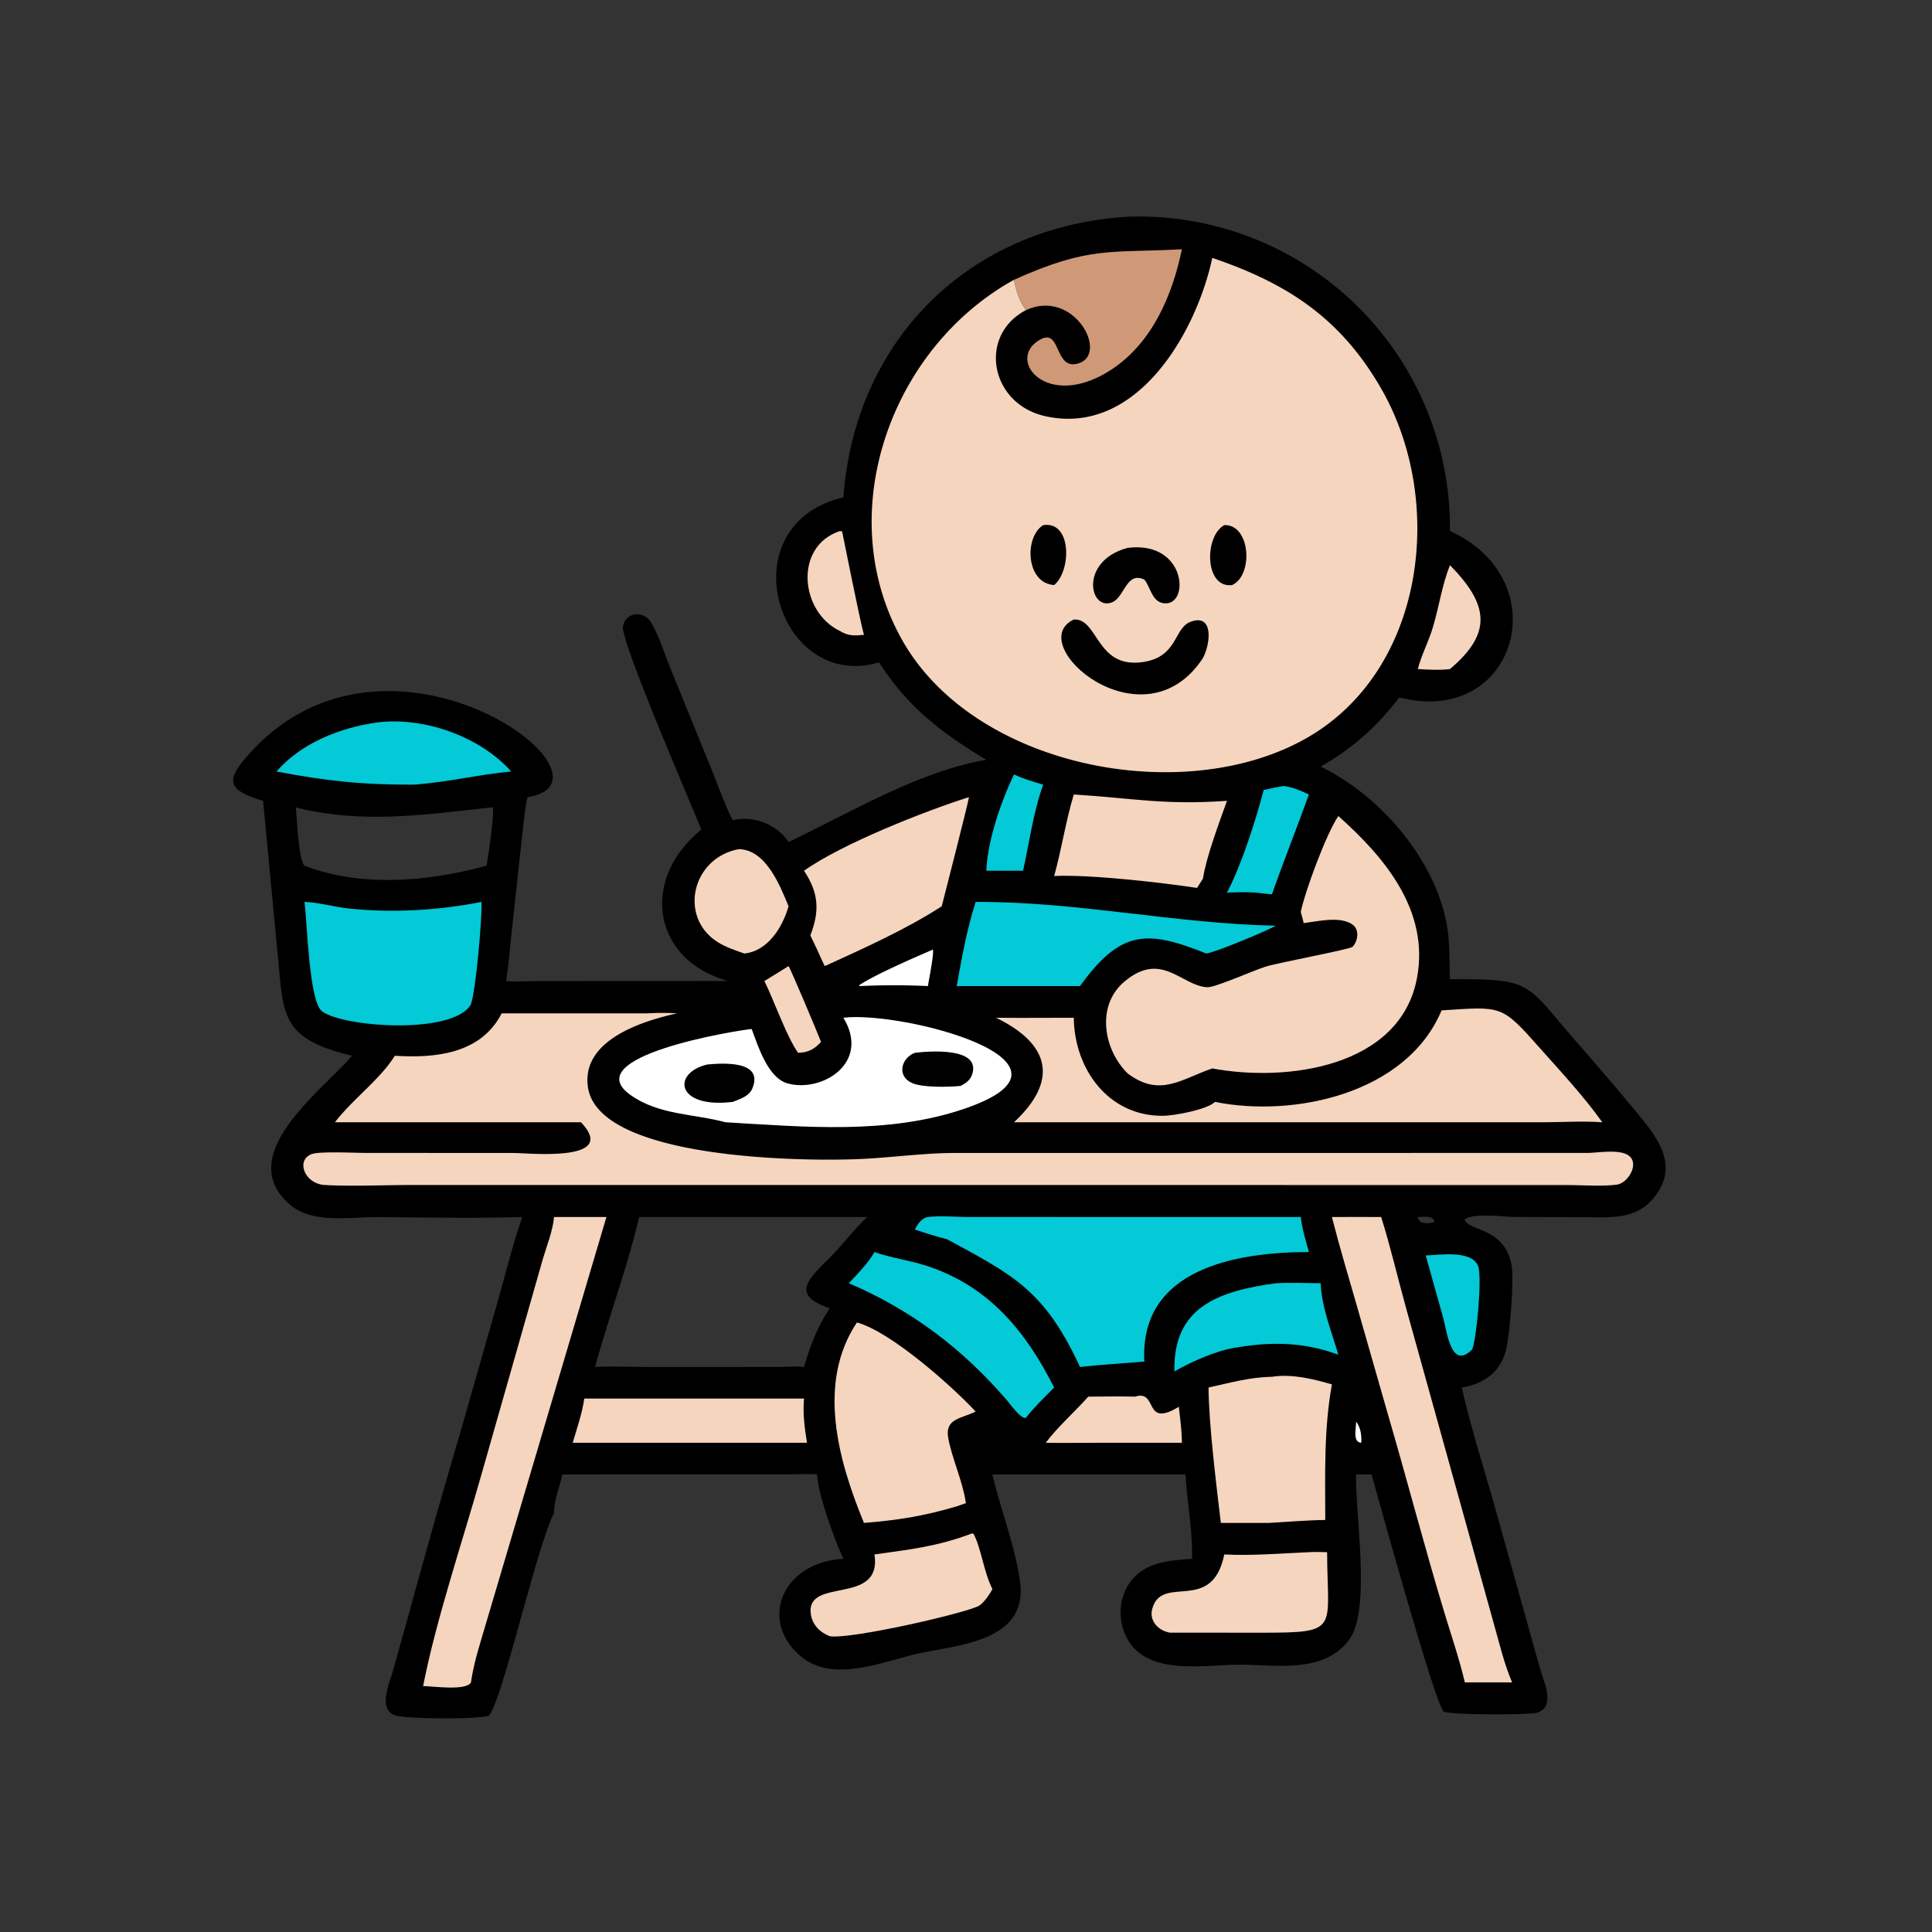
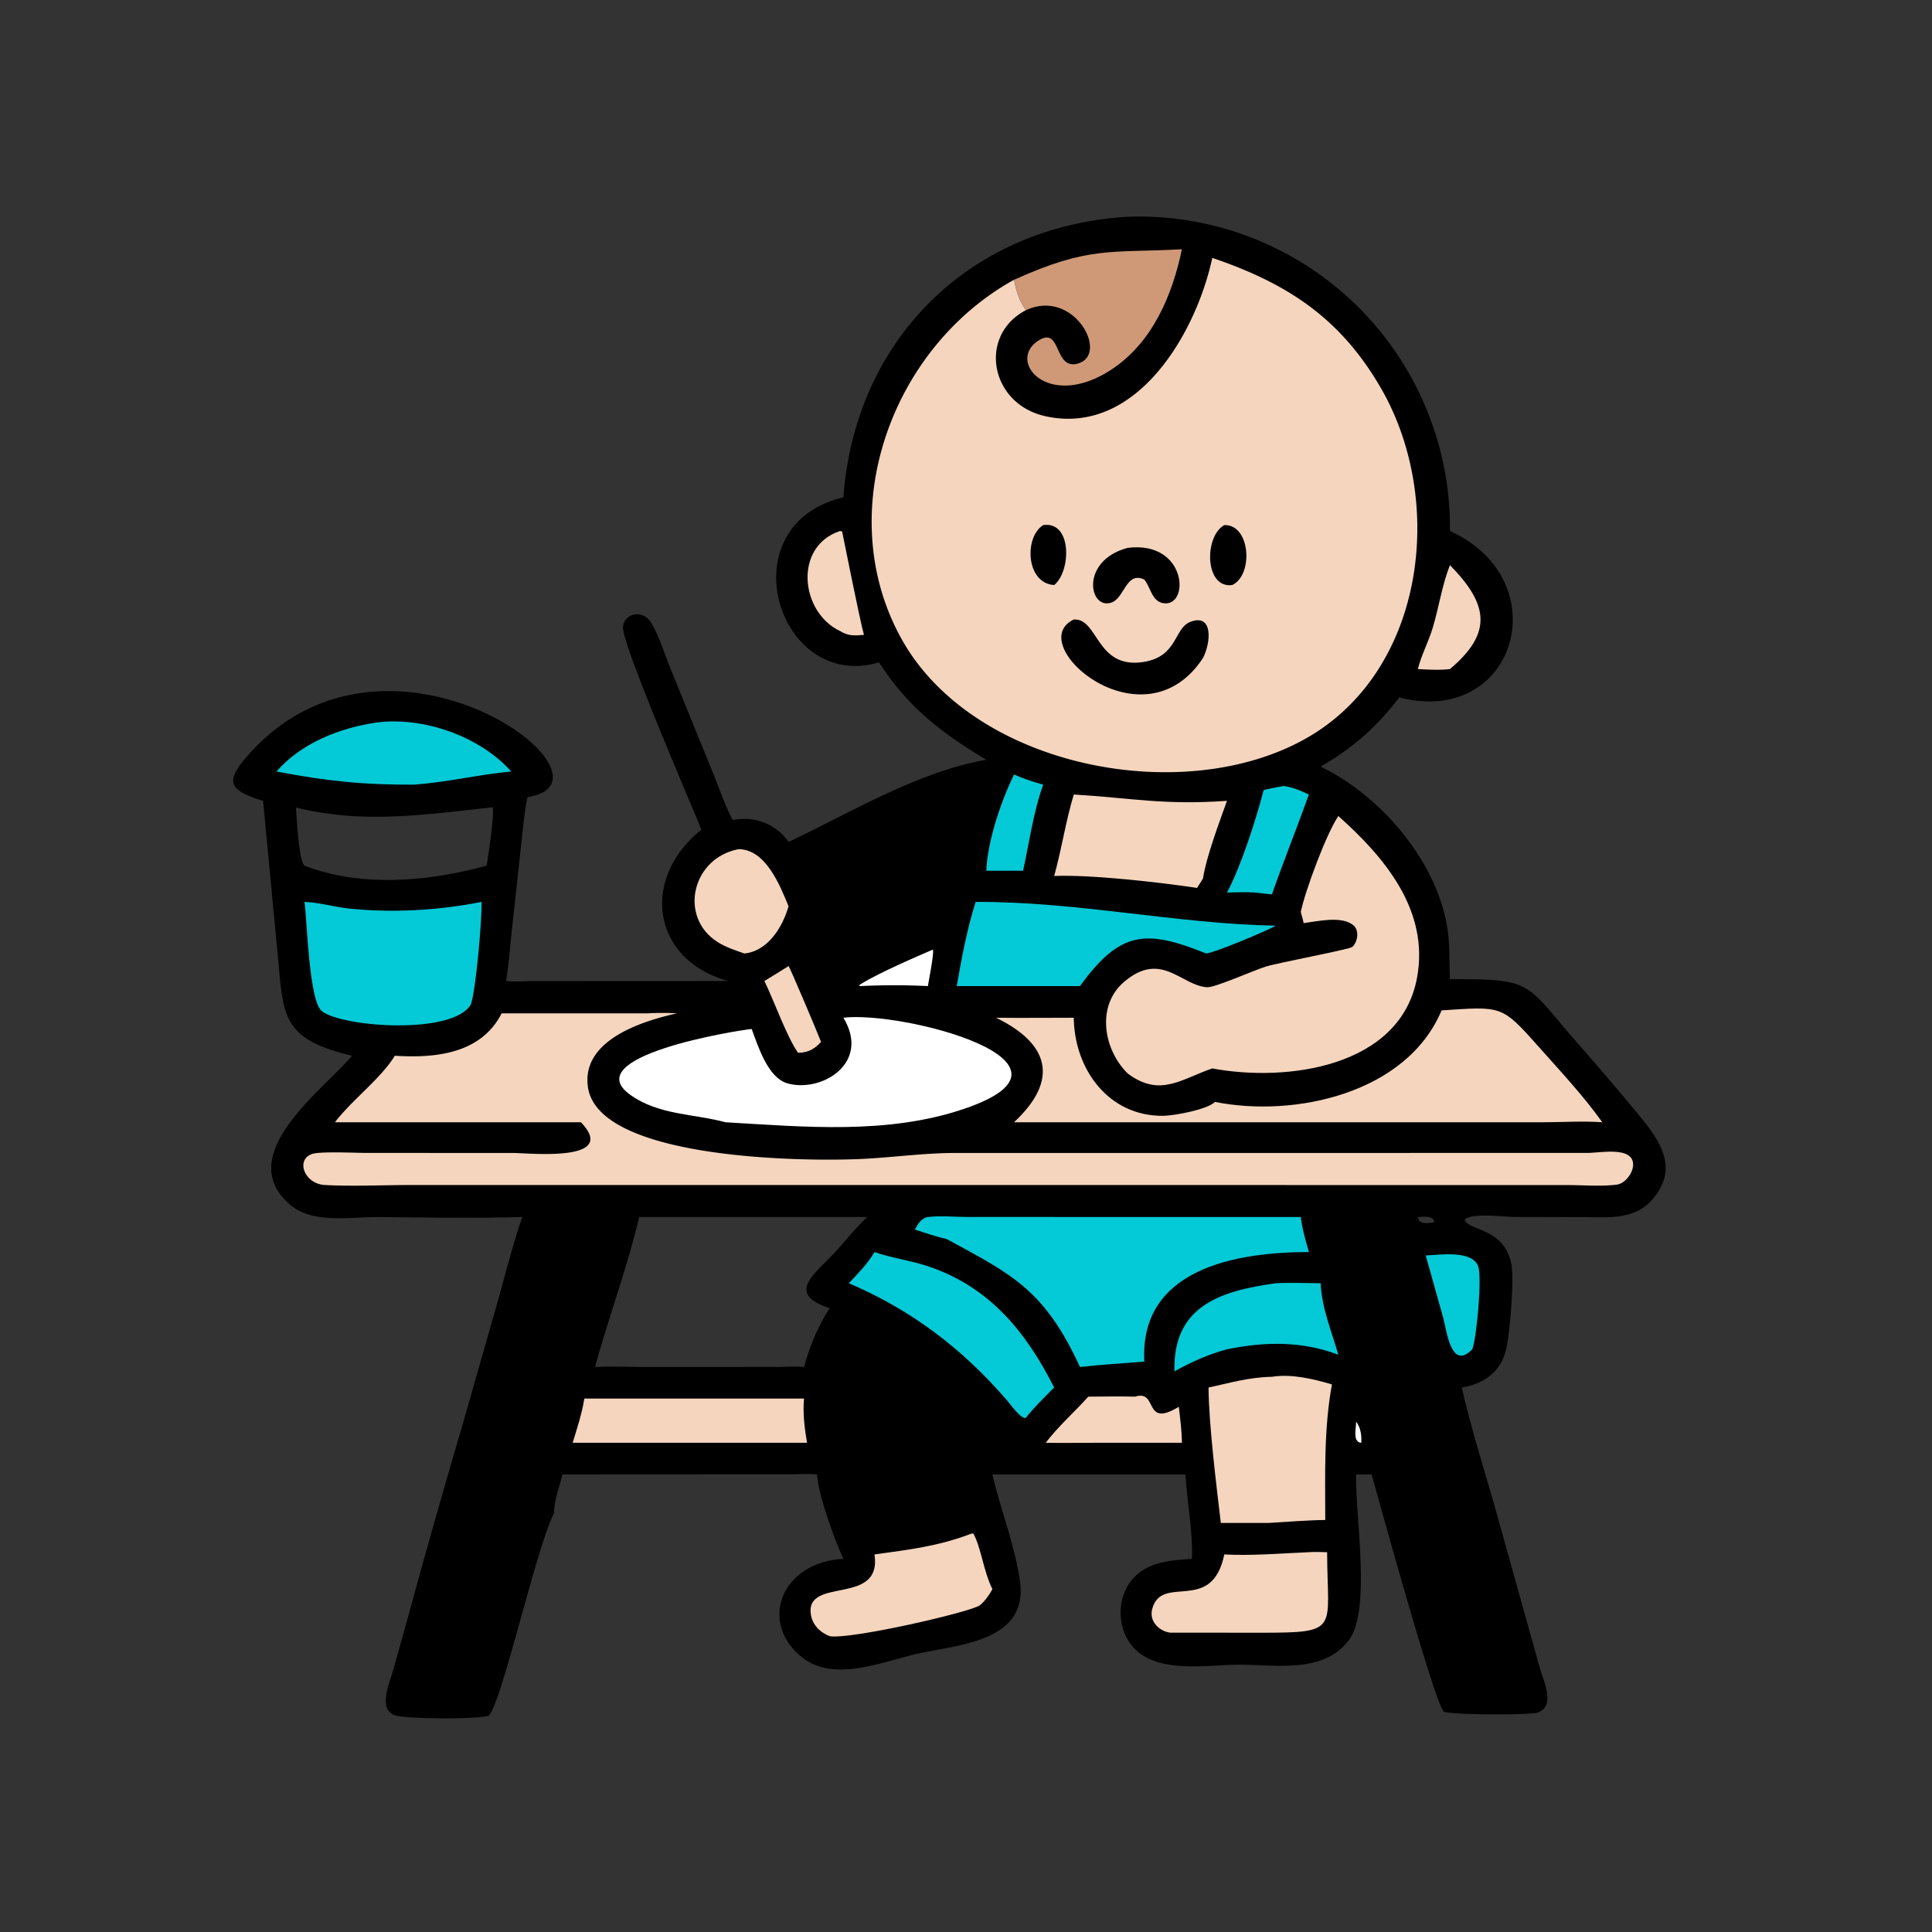
<svg xmlns="http://www.w3.org/2000/svg" viewBox="0 0 128 128">
  <rect x="0" y="0" width="128" height="128" fill="#333333" stroke="none" />
  <path d="M74.719 14.36a20.609 20.609 0 0 1 21.343 20.82c7.219 3.278 4.372 13.023-3.358 11.024-1.467 1.94-3.103 3.376-5.206 4.587 4.049 1.955 7.808 6.407 8.42 10.876.145 1.066.095 2.136.144 3.208 5.539-.02 4.943.207 8.306 4.065a217.066 217.066 0 0 1 3.89 4.547c1.456 1.765 3.243 3.79 1.112 6.09-1.193 1.288-3.03 1.059-4.622 1.06l-4.424-.01c-.618-.005-2.853-.3-3.29.188.306.753 2.65.524 3.105 2.978.185.994-.109 4.641-.37 5.667-.372 1.456-1.464 2.224-2.921 2.467.582 2.57 1.385 5.102 2.112 7.634l3.064 10.97c.229.829 1.068 2.502-.15 2.932-.491.174-5.822.155-6.214-.062-.532-.294-4.415-14.377-4.787-15.715h-1.028c-.054 2.822 1.004 9-.472 10.966-1.691 2.254-4.837 1.631-7.288 1.638-2.008.006-4.943.549-6.65-.818-1.421-1.139-1.586-3.462-.415-4.834 1.013-1.187 2.52-1.248 3.954-1.363.053-1.851-.327-3.738-.43-5.59H65.751c.539 2.339 1.485 4.686 1.824 7.058.576 4.026-4.072 4.212-6.79 4.822-2.31.518-5.522 1.921-7.637.244-2.9-2.299-1.43-6.293 2.728-6.534-.563-1.19-1.7-4.33-1.738-5.59-.62-.053-1.267-.005-1.89-.007l-14.99.008c-.186.863-.545 1.656-.551 2.552-1.205 2.406-3.442 12.491-4.318 13.425-.746.265-5.486.229-6.22-.021-1.166-.397-.34-2.199-.119-2.996l1.011-3.618a638.032 638.032 0 0 1 3.573-12.594l2.404-8.436c.5-1.79.961-3.61 1.562-5.367-3.13.089-6.429.028-9.57.004-1.787-.014-4.294.463-5.786-.799-3.884-3.283 2.172-7.626 4.08-9.89-4.898-1.169-4.52-2.778-4.96-7.056l-.934-9.833c-2.441-.734-2.522-1.36-.8-3.24 9.285-10.136 25.191 1.908 18.32 2.997-.22.984-.291 2.043-.41 3.044l-.646 5.933c-.113 1.065-.192 2.146-.364 3.203.563.062 1.158.011 1.724.006l13-.006c-5.034-1.367-5.877-6.737-1.786-10.026-.563-1.442-5.372-12.504-5.193-13.472.182-.979 1.385-1.044 1.852-.267.55.913.891 2.078 1.295 3.066l2.744 6.738c.437 1.066.815 2.198 1.338 3.225l.043.084c1.376-.33 2.906.264 3.696 1.44 4.103-1.943 8.606-4.67 13.1-5.443-2.974-1.792-5.183-3.475-7.104-6.455-6.73 1.99-10.105-9.102-2.362-10.933.764-10.432 8.333-17.954 18.842-18.592zM44.855 80.63h-2.508c-.785 3.35-2.019 6.614-2.922 9.936 1.074-.053 2.15-.007 3.225-.001l8.854-.001c.572-.002 1.2-.057 1.764.002.409-1.425.891-2.648 1.706-3.895-2.914-.948-1.06-2.211.27-3.622.75-.795 1.41-1.68 2.219-2.418H44.855zM32.541 53.498c-4.407.472-8.48 1.107-12.938 0 .054.578.183 3.531.571 3.855 3.782 1.46 8.218 1.049 12.063 0 .099-.538.547-3.54.4-3.876l-.096.02zM93.936 80.63c.058.524.708.42 1.096.344-.061-.478-.732-.346-1.096-.344z" />
  <path d="M89.845 94.185c.306.403.369.91.343 1.402-.593-.047-.334-.943-.343-1.402zM61.804 62.914c.096.205-.272 2.043-.327 2.417a46.819 46.819 0 0 0-4.515 0l-.045-.055c1.057-.708 3.713-1.855 4.887-2.362z" fill="#fff" />
  <path d="M52.243 64.006c.104.101 1.966 4.525 2.154 5.023-.432.477-.871.718-1.523.721-.75-1.05-1.588-3.453-2.232-4.756.538-.322 1.068-.658 1.601-.988z" fill="#F5D5BE" />
  <path d="M67.18 51.312c.63.285 1.274.486 1.936.674-.653 1.804-.92 3.825-1.334 5.702h-2.439c.083-1.978.976-4.6 1.837-6.376z" fill="#04C9D6" />
  <path d="m55.65 35.18.143.033c.005.007 1.197 6.005 1.447 6.849-.61.057-1.05.083-1.59-.257-2.637-1.248-3.081-5.603 0-6.624z" fill="#F5D5BE" />
  <path d="M94.457 83.177c.903-.03 3.017-.378 3.467.689.285.677-.085 4.748-.38 5.529-1.418 1.446-1.69-1.23-1.938-2.12l-1.149-4.098z" fill="#04C9D6" />
  <path d="M96.062 37.442c2.53 2.58 2.867 4.47 0 6.886-.685.084-1.438.036-2.126 0 .234-.936.709-1.808.987-2.737.412-1.37.612-2.819 1.139-4.149z" fill="#F5D5BE" />
  <path d="M85.04 52.074c.609.077 1.125.306 1.678.563-.793 2.214-1.67 4.394-2.449 6.617-.383-.035-.764-.08-1.146-.122-.605-.044-1.226-.008-1.832 0 .937-1.753 1.922-4.839 2.432-6.795.438-.1.874-.187 1.317-.264z" fill="#04C9D6" />
  <path d="M75.199 92.532c1.557-.5.513 2.127 2.9.671.092.793.198 1.585.206 2.384h-5.449c-1.191-.002-2.382.025-3.574 0 .824-1.09 1.906-2.03 2.819-3.055 1.033-.002 2.064-.032 3.098 0zM48.945 56.258c1.788.033 2.713 2.357 3.298 3.784-.392 1.379-1.366 2.975-2.93 3.13-.593-.21-1.224-.414-1.76-.752-2.614-1.647-1.721-5.582 1.392-6.162z" fill="#F5D5BE" />
  <path d="M84.527 85.017c.983-.05 1.986-.006 2.971 0 .055 1.577.734 3.227 1.17 4.737-2.441-.916-4.851-.872-7.377-.36-1.264.346-2.34.829-3.483 1.463-.102-4.276 2.933-5.318 6.719-5.84z" fill="#04C9D6" />
  <path d="M38.712 92.657h14.556c-.087.998.038 1.946.198 2.93H37.942c.283-.954.624-1.943.77-2.93z" fill="#F5D5BE" />
  <path d="M24.976 47.864c3.108-.392 6.831.929 8.893 3.25-2.126.193-4.157.703-6.447.872-3.4.013-5.781-.239-9.105-.871 1.644-1.898 4.223-2.901 6.659-3.251z" fill="#04C9D6" />
  <path d="m64.38 101.598.114.013c.517.957.67 2.509 1.257 3.672-.182.349-.523.83-.833 1.069-.577.444-8.515 2.274-9.945 2.052-.648-.251-1.161-.761-1.256-1.476-.332-2.492 4.74-.5 4.22-3.942 2.308-.323 4.217-.535 6.443-1.388zM86.719 102.837c.398-.031.807-.007 1.206 0 .013 5.169.911 5.335-4.388 5.335l-6.025-.005c-.74-.111-1.385-.764-1.178-1.556.62-2.386 3.965.374 4.778-3.625 1.846.099 3.758-.074 5.607-.149z" fill="#F5D5BE" />
  <path d="M57.937 82.952c1.132.395 2.331.544 3.472.917 4.11 1.347 6.547 4.329 8.432 8.058-.639.648-1.307 1.285-1.871 2.002-.272.166-1.073-.942-1.258-1.156-2.941-3.417-6.332-5.987-10.477-7.756.62-.658 1.24-1.28 1.702-2.065z" fill="#04C9D6" />
  <path d="M71.14 52.637c3.835.234 5.963.716 10.151.42-.506 1.41-1.382 3.746-1.593 5.156l-.39.614c-2.47-.371-7.071-.895-9.467-.79.496-1.78.765-3.63 1.3-5.4z" fill="#F5D5BE" />
  <path d="M67.18 18.537c4.988-2.247 6.352-1.766 11.125-2.022-.64 3.069-1.973 6.21-4.693 7.985-4.227 2.76-7.024-.668-4.723-1.99 1.45-.833.922 2.074 2.565 1.565 2.036-.63-.311-4.995-3.484-3.526-.461-.666-.63-1.226-.79-2.012z" fill="#CF9977" />
-   <path d="M64.19 52.814c.04.084-1.662 6.684-1.797 7.228-2.299 1.497-5.24 2.822-7.748 3.964-.186-.355-.342-.728-.507-1.092l-.45-.943c.622-1.605.566-2.8-.42-4.283 2.527-1.795 8.069-3.974 10.922-4.874z" fill="#F5D5BE" />
  <path d="M64.638 59.753c6.722-.03 13.33 1.456 19.889 1.576-.624.36-3.991 1.765-4.608 1.844-3.959-1.587-5.672-1.561-8.367 2.158h-8.167c.324-1.853.682-3.786 1.253-5.578z" fill="#04C9D6" />
  <path d="M84.27 91.216c1.297-.208 2.733.14 3.974.504-.542 2.96-.445 5.988-.442 8.983-1.238.014-2.487.126-3.724.194h-3.195c-.298-2.535-.796-6.496-.814-8.97 1.47-.318 2.669-.68 4.2-.711z" fill="#F5D5BE" />
  <path d="M20.175 59.753c1.005.038 1.996.343 2.999.445 2.873.294 5.896.117 8.727-.445.04 1.166-.37 5.824-.7 6.784-1.151 2.046-8.503 1.526-9.875.457-.857-.669-.977-5.95-1.151-7.241z" fill="#04C9D6" />
-   <path d="M56.773 87.617c2.25.611 6.325 4.24 7.865 5.902-.91.463-2.042.45-1.82 1.722.236 1.345.929 2.793 1.162 4.253l.014.092-.609.214c-2.182.643-3.878.917-6.145 1.097-1.698-4.116-3.146-9.266-.467-13.28zM88.243 80.631c1.088-.013 2.177 0 3.264 0 .62 1.976 1.081 3.982 1.634 5.975l5.898 21.218c.343 1.219.641 2.473 1.142 3.638H97.05c-.371-1.569-.902-3.12-1.369-4.663-1.29-4.267-2.412-8.583-3.66-12.86l-2.138-7.467c-.557-1.942-1.144-3.882-1.64-5.841zM36.707 80.631h3.47l-7.934 26.775c-.388 1.338-.844 2.675-1.041 4.056-.3.579-2.545.251-3.169.245.84-4.327 2.606-9.577 3.826-13.886l4.101-14.394c.264-.895.661-1.866.747-2.796z" fill="#F5D5BE" />
  <path d="M55.877 67.427c3.905-.471 17.084 2.947 8.004 6.034-5.075 1.725-10.572 1.195-15.816.892-2.118-.573-4.413-.467-6.297-1.81-3.572-2.543 6.904-4.257 8.033-4.371.42 1.131 1.07 3.239 2.375 3.605 2.26.634 5.527-1.344 3.7-4.35z" fill="#fff" />
-   <path d="M60.612 69.75c.912-.107 4.4-.404 3.794 1.439-.123.375-.43.586-.766.757-.804.075-2.497.121-3.207-.19-1.044-.459-.73-1.657.18-2.006zM46.869 70.524c.962-.085 3.755-.296 2.977 1.586-.22.53-.811.699-1.3.894-3.8.457-4.025-1.943-1.677-2.48z" />
  <path d="M61.477 80.631c.83-.1 1.718-.009 2.557-.004l22.145.004c.096.791.322 1.556.54 2.321-4.803-.002-11.236 1.097-10.903 7.255-1.42.124-2.848.199-4.264.36-2.353-5.103-4.46-6.11-8.816-8.467-.712-.171-1.43-.408-2.124-.64.183-.347.442-.772.865-.829z" fill="#04C9D6" />
  <path d="M95.51 66.94c4.022-.262 3.96-.372 6.486 2.471 1.423 1.602 2.915 3.197 4.161 4.942-1.29-.093-2.64-.001-3.938 0H67.18c3.019-2.81 2.335-5.213-1.191-6.925 1.716.018 3.434.002 5.151 0 .043 3.433 2.315 6.528 5.916 6.498.74-.007 2.941-.414 3.439-.922 5.281 1.06 12.713-.567 15.014-6.065z" fill="#F5D5BE" />
  <path d="M88.668 54.064c3.077 2.738 6.042 6.268 5.214 10.717-1.103 5.93-8.624 6.931-13.565 6.005-2.081.714-3.462 1.93-5.598.34-1.615-1.58-2.107-4.492-.242-6.077 2.472-2.101 3.788.268 5.507.358.511.027 3.079-1.117 3.859-1.363.826-.261 5.597-1.146 5.764-1.314.35-.352.47-1.096.047-1.438-.785-.634-2.362-.25-3.285-.132-.045-.252-.122-.498-.19-.744.311-1.453 1.68-5.145 2.489-6.352z" fill="#F5D5BE" />
  <path d="M42.94 67.136a16.245 16.245 0 0 1 1.915 0c-2.308.513-6.359 1.775-5.902 4.895.71 4.851 14.63 4.943 18.314 4.743 2.043-.11 4.013-.388 6.067-.388l41.84-.001c.713-.006 2.172-.282 2.768.204.665.543-.088 1.802-.826 1.896-1.025.13-2.19.03-3.227.03l-29.17-.005H27.24c-1.867 0-3.869.099-5.719 0-1.363-.072-1.95-1.686-.839-2.058.541-.181 2.857-.069 3.562-.068l9.743.003c1.048 0 6.96.638 4.56-1.973l-.056-.06H22.19c1.155-1.51 3.009-2.857 3.97-4.408 2.703.171 5.71-.133 7.077-2.81h9.702zM80.317 17.086c4.997 1.696 8.524 4.011 11.205 8.685 4.267 7.439 2.908 18.666-4.982 23.143-8.146 4.624-22.017 1.95-26.78-6.527-4.663-8.298-.815-19.29 7.42-23.85.16.785.328 1.346.79 2.012-3.183 1.664-2.393 6.206 1.282 7.024 6.02 1.34 9.99-5.472 11.065-10.487z" fill="#F5D5BE" />
  <path d="M69.117 34.79c1.925-.284 1.851 3.062.724 3.971-1.895-.123-1.985-3.207-.724-3.971zM81.112 34.79c1.74-.064 1.946 3.312.525 3.971-1.834.245-1.87-3.229-.525-3.971zM74.719 36.297c3.959-.49 4.131 3.983 2.332 3.662-.741-.133-.825-1.06-1.235-1.559-1.216-.581-1.297 1.216-2.18 1.522-1.486.516-2.108-2.787 1.083-3.625zM71.14 41.044c1.635-.102 1.464 3.28 4.585 2.819 2.314-.342 2.038-2.234 3.134-2.66 1.526-.594 1.377 1.365.839 2.396-3.951 6.011-11.967-.932-8.558-2.555z" />
</svg>